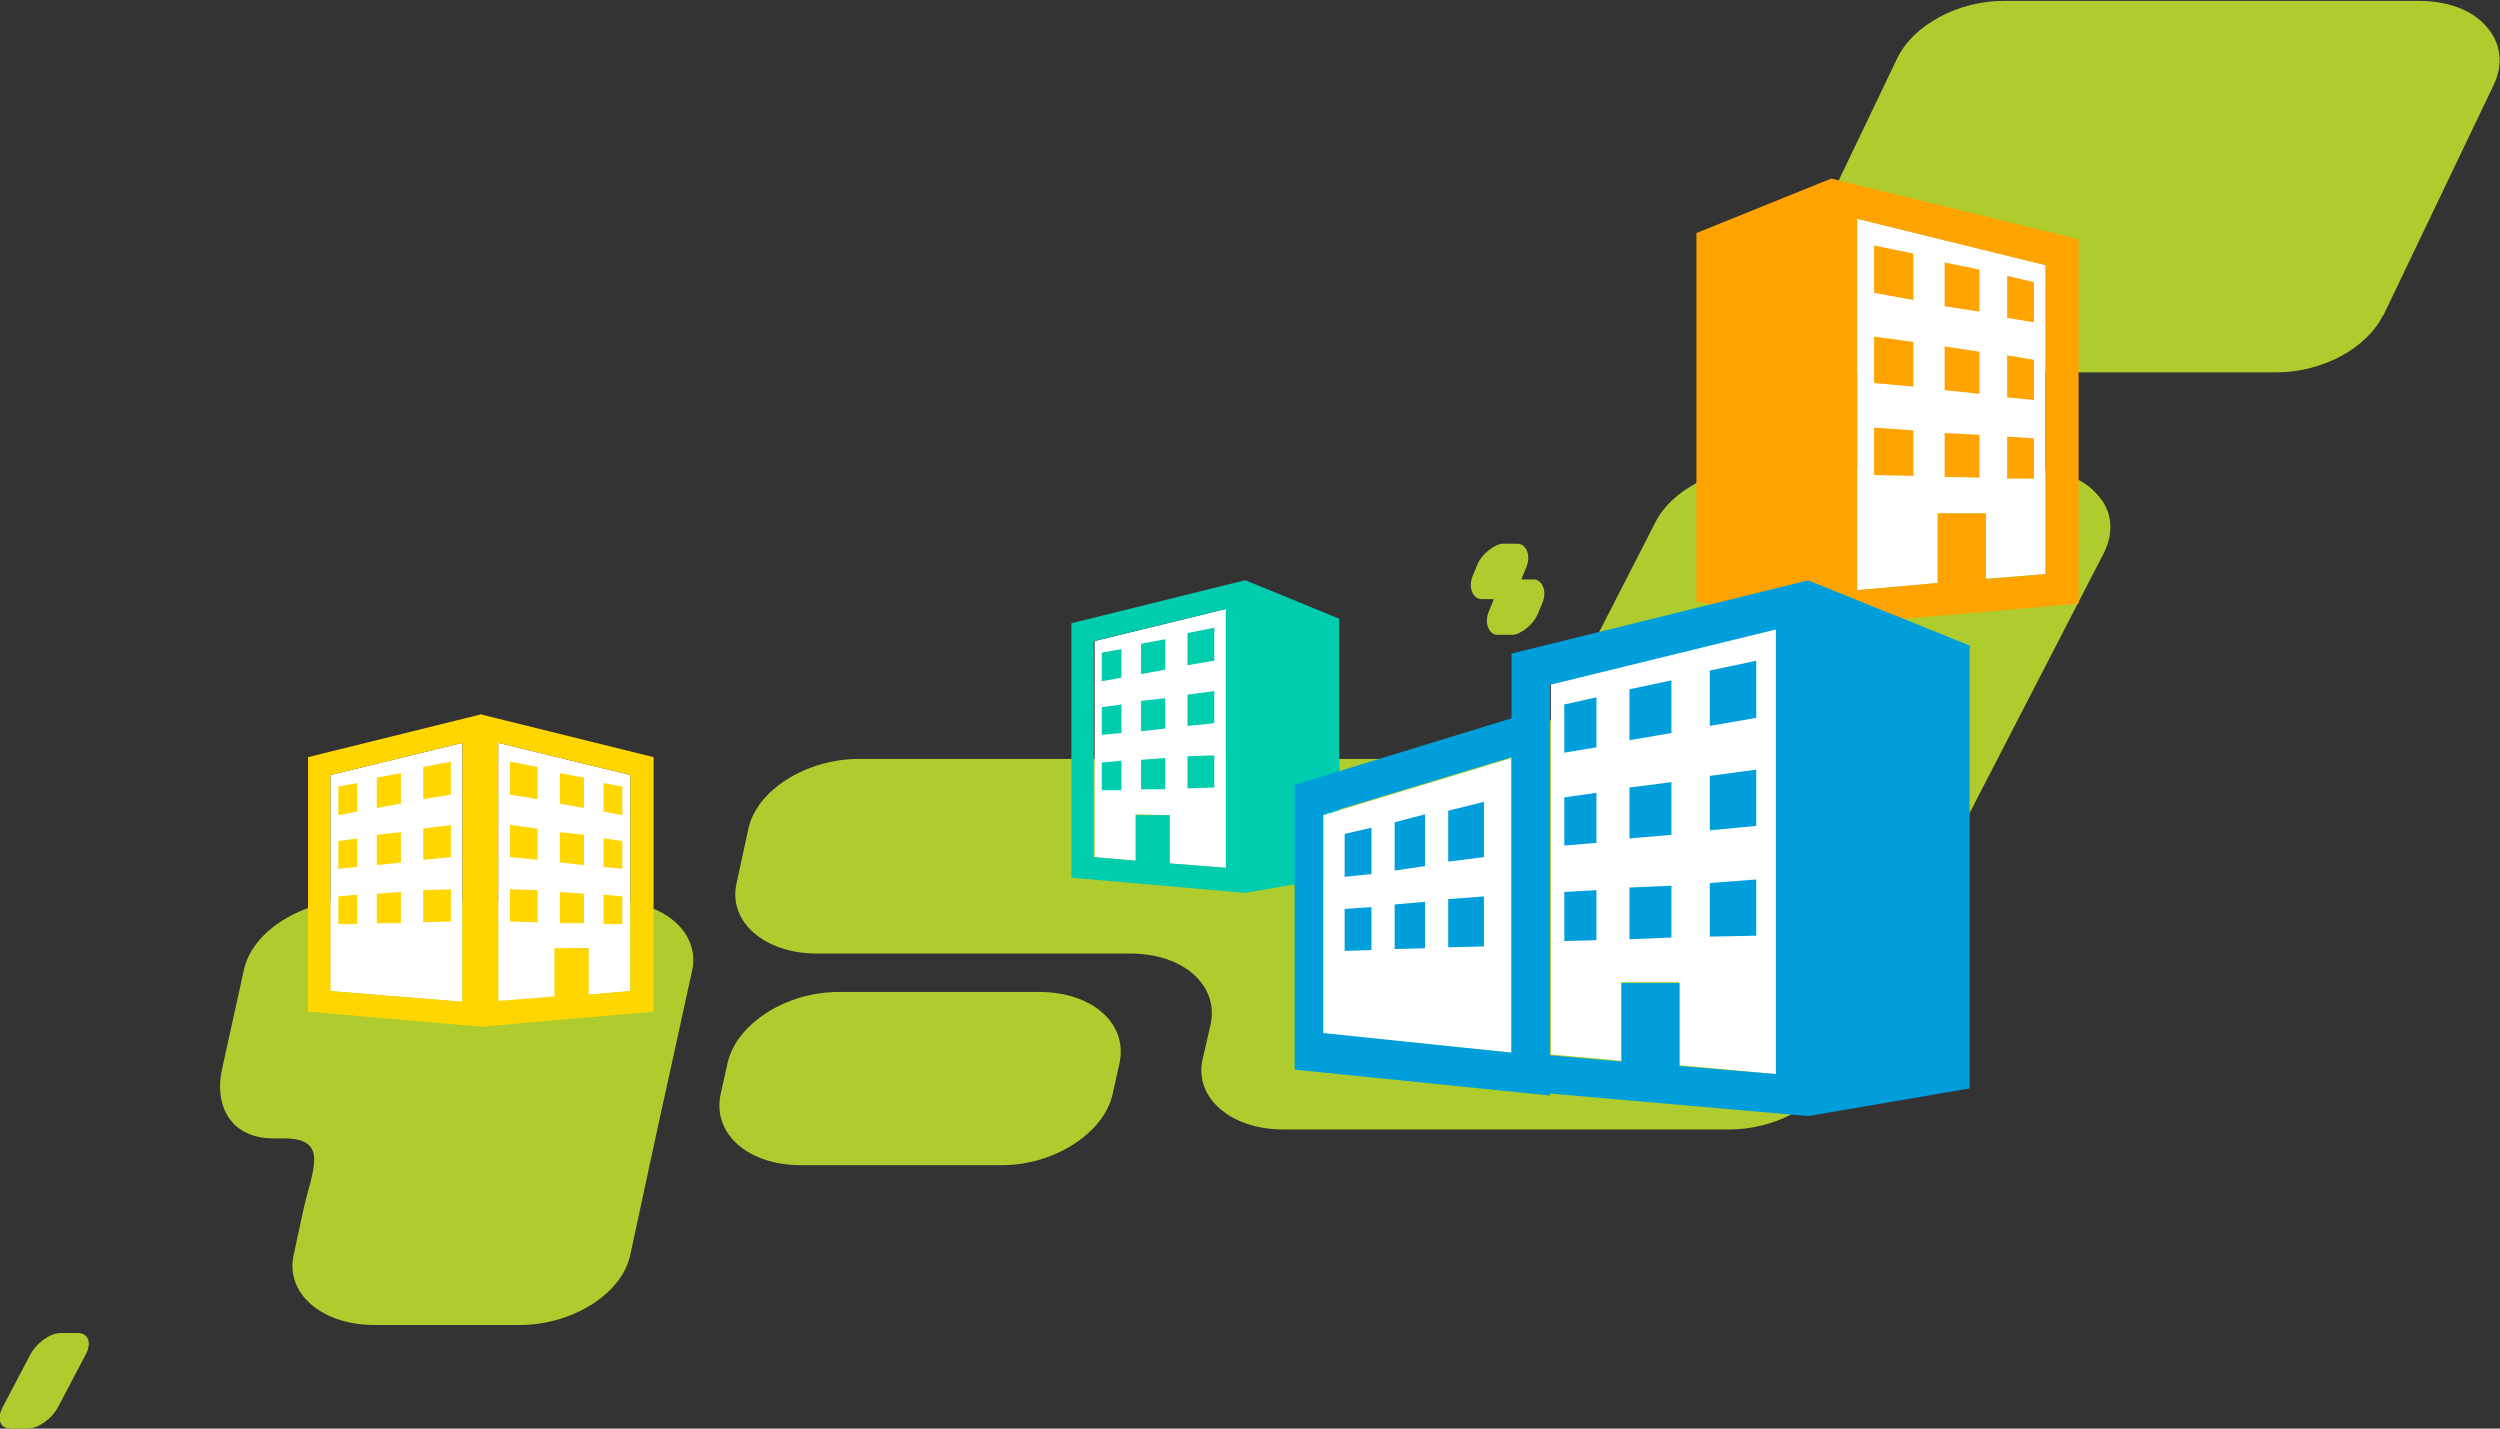
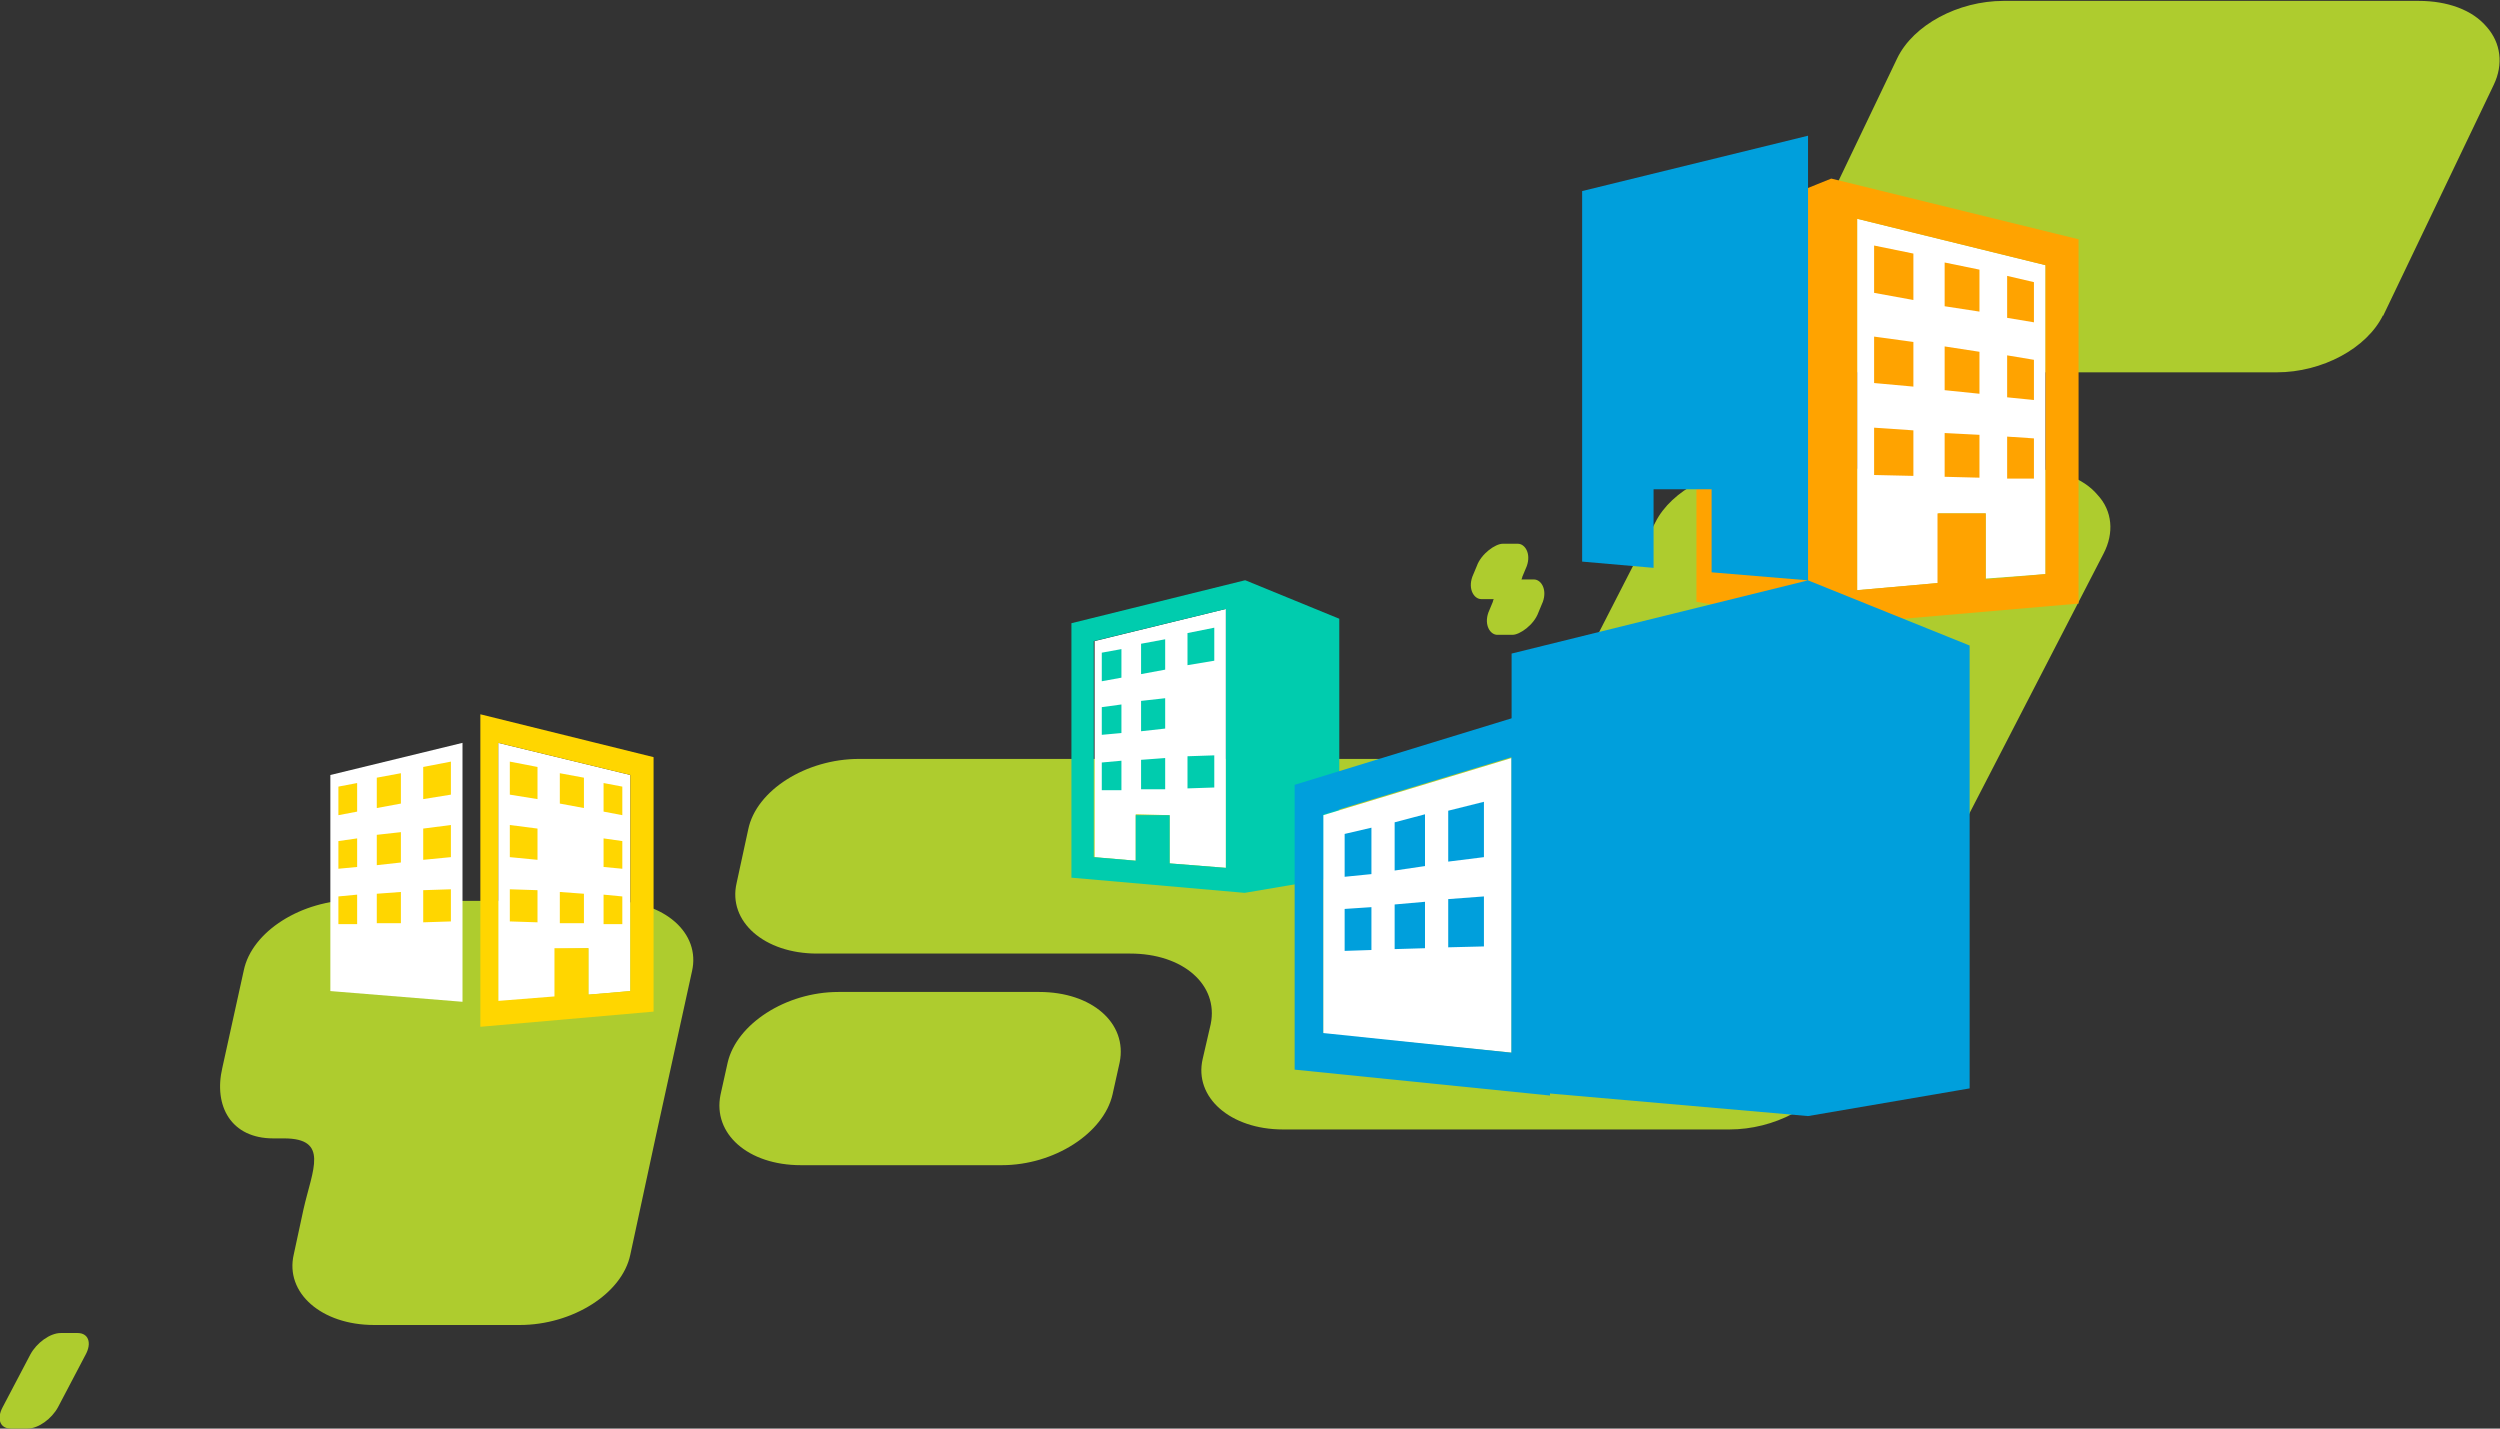
<svg xmlns="http://www.w3.org/2000/svg" id="_レイヤー_1" data-name="レイヤー_1" version="1.1" viewBox="0 0 280 160">
  <rect x="0" y="0" width="280" height="160" fill="#333333" stroke="none" />
  <defs>
    <style>
      .st0 {
        fill: #fff;
      }

      .st1 {
        fill: #ffa300;
      }

      .st2 {
        fill: #00ccae;
      }

      .st3 {
        fill: #aecc2e;
      }

      .st4 {
        fill: #ffd600;
      }

      .st5 {
        fill: #009fdc;
      }
    </style>
  </defs>
  <g>
    <path class="st3" d="M124.6,122.6c-1,4.3-6.5,7.9-12.4,7.9h-22.5c-5.9,0-9.9-3.5-9-7.9l.8-3.6c1-4.3,6.5-7.9,12.4-7.9h22.5c5.9,0,9.9,3.5,9,7.9l-.8,3.6Z" />
    <path class="st3" d="M171.8,64.9h-1.4c0,0,.1-.2.1-.3l.5-1.2c.5-1.4-.2-2.5-1-2.5h-1.7c-.8,0-2.4,1.1-2.9,2.5l-.5,1.2c-.5,1.4.2,2.5,1,2.5h1.4c0,0-.1.2-.1.3l-.5,1.2c-.5,1.4.2,2.5,1,2.5h1.7c.8,0,2.4-1.1,2.9-2.5l.5-1.2c.5-1.4-.2-2.5-1-2.5Z" />
    <path class="st3" d="M41.6,100.8h-1.9c-5.9,0-11.5,3.5-12.4,7.9l-2.4,10.9c-1,4.3,1,7.9,5.7,7.9h1.2c5.1,0,3.2,3.5,2.2,7.9l-1.1,5.1c-1,4.3,3.1,7.9,9,7.9h16.3c5.9,0,11.5-3.5,12.4-7.9l2.8-13,4.1-18.7c1-4.3-3.1-7.9-9-7.9h-27Z" />
    <path class="st3" d="M197.2,52.3c-5,0-10,2.6-11.8,6.2l-10.4,20.3c-1.9,3.6-6.8,6.2-11.8,6.2h-67c-5.9,0-11.5,3.5-12.4,7.9l-1.3,6c-1,4.3,3.1,7.9,9,7.9h35.1c5.9,0,9.9,3.5,9,7.9l-.9,3.9c-1,4.3,3.1,7.9,9,7.9h50c5,0,9.9-2.6,11.8-6.2l30.1-58.3c1.2-2.3,1-4.8-.7-6.6-1.6-1.9-4.5-2.9-7.7-2.9h-30Z" />
    <path class="st3" d="M266.9,35.3c-1.8,3.7-6.8,6.4-11.9,6.4h-46.5c-3.2,0-6-1-7.6-2.8-1.6-1.8-2-4.2-.8-6.5l12.4-25.9c1.8-3.7,6.8-6.4,11.9-6.4h46.5c3.2,0,6,1,7.6,2.9,1.6,1.8,1.9,4.2.8,6.5l-12.4,25.9Z" />
    <path class="st3" d="M3.1,160h-1.9c-1.2,0-1.6-1.1-.9-2.4l3.1-5.9c.7-1.3,2.2-2.4,3.4-2.4h1.9c1.2,0,1.6,1.1.9,2.4l-3.1,5.9c-.7,1.3-2.2,2.4-3.4,2.4Z" />
  </g>
  <g>
    <polygon class="st0" points="208 24.5 229.1 29.7 229.1 64.3 222.4 64.8 222.4 57.5 217.1 57.5 217.1 65.3 208 66.1 208 24.5" />
    <path class="st1" d="M190,26.1v41.3s15.1,2.6,15.1,2.6l27.7-2.4V26.8s-27.7-6.8-27.7-6.8l-15.1,6.1ZM208,24.5l21.1,5.2v34.6s-6.7.6-6.7.6v-7.4s-5.4,0-5.4,0v7.8s-9,.8-9,.8V24.5Z" />
    <polygon class="st1" points="209.9 32.8 214.3 33.6 214.3 28.4 209.9 27.5 209.9 32.8" />
    <polygon class="st1" points="224.8 35.6 227.8 36.1 227.8 31.6 224.8 30.9 224.8 35.6" />
    <polygon class="st1" points="217.8 34.3 221.7 34.9 221.7 30.2 217.8 29.4 217.8 34.3" />
    <polygon class="st1" points="224.8 44.5 227.8 44.8 227.8 40.3 224.8 39.8 224.8 44.5" />
    <polygon class="st1" points="217.8 43.7 221.7 44.1 221.7 39.4 217.8 38.8 217.8 43.7" />
    <polygon class="st1" points="209.9 42.9 214.3 43.3 214.3 38.3 209.9 37.7 209.9 42.9" />
    <polygon class="st1" points="209.9 53.2 214.3 53.3 214.3 48.2 209.9 47.9 209.9 53.2" />
    <polygon class="st1" points="217.8 53.4 221.7 53.5 221.7 48.7 217.8 48.5 217.8 53.4" />
    <polygon class="st1" points="224.8 53.6 227.8 53.6 227.8 49.1 224.8 48.9 224.8 53.6" />
  </g>
  <g>
    <polygon class="st0" points="137.3 97.2 131 96.7 131 91.3 127.2 91.2 127.2 96.4 122.6 96 122.6 71.8 137.3 68.2 137.3 97.2" />
    <path class="st2" d="M139.4,65l-19.4,4.8v28.5l19.4,1.7,10.6-1.8v-28.9l-10.5-4.3ZM137.3,97.2l-6.3-.5v-5.4h-3.8s0,5.1,0,5.1l-4.7-.4v-24.2l14.8-3.6v29.1Z" />
    <polygon class="st2" points="136 70.3 133 70.9 133 74.5 136 74 136 70.3" />
    <polygon class="st2" points="125.6 72.7 123.4 73.1 123.4 76.3 125.6 75.9 125.6 72.7" />
    <polygon class="st2" points="130.5 71.6 127.8 72.1 127.8 75.5 130.5 75 130.5 71.6" />
    <polygon class="st2" points="125.6 78.9 123.4 79.2 123.4 82.3 125.6 82.1 125.6 78.9" />
    <polygon class="st2" points="130.5 78.2 127.8 78.5 127.8 81.9 130.5 81.6 130.5 78.2" />
-     <polygon class="st2" points="136 77.4 133 77.8 133 81.3 136 81 136 77.4" />
    <polygon class="st2" points="136 84.6 133 84.7 133 88.3 136 88.2 136 84.6" />
    <polygon class="st2" points="130.5 84.9 127.8 85.1 127.8 88.4 130.5 88.4 130.5 84.9" />
    <polygon class="st2" points="125.6 85.2 123.4 85.4 123.4 88.5 125.6 88.5 125.6 85.2" />
  </g>
  <g>
    <polygon class="st0" points="169.3 117.9 148.2 115.8 148.2 91.3 169.3 84.9 169.3 117.9" />
    <polygon class="st0" points="198.9 120.3 188.1 119.3 188.1 110 181.6 110 181.6 118.8 173.7 118.1 173.7 76.6 198.9 70.4 198.9 120.3" />
    <g>
-       <path class="st5" d="M202.5,65l-33.2,8.2v48.9l33.2,2.9,18.1-3.1v-49.6l-18.1-7.3ZM198.9,120.3l-10.8-.9v-9.3h-6.5c0,0,0,8.8,0,8.8l-8-.7v-41.5l25.3-6.2v49.9Z" />
+       <path class="st5" d="M202.5,65l-33.2,8.2v48.9l33.2,2.9,18.1-3.1v-49.6l-18.1-7.3Zl-10.8-.9v-9.3h-6.5c0,0,0,8.8,0,8.8l-8-.7v-41.5l25.3-6.2v49.9Z" />
      <polygon class="st5" points="196.7 74 191.5 75.1 191.5 81.3 196.7 80.4 196.7 74" />
      <polygon class="st5" points="178.8 78.1 175.2 78.9 175.2 84.3 178.8 83.7 178.8 78.1" />
      <polygon class="st5" points="187.2 76.2 182.5 77.2 182.5 82.9 187.2 82.1 187.2 76.2" />
      <polygon class="st5" points="178.8 88.8 175.2 89.3 175.2 94.7 178.8 94.4 178.8 88.8" />
      <polygon class="st5" points="187.2 87.6 182.5 88.2 182.5 93.9 187.2 93.5 187.2 87.6" />
      <polygon class="st5" points="196.7 86.2 191.5 86.9 191.5 93 196.7 92.5 196.7 86.2" />
      <polygon class="st5" points="196.7 98.5 191.5 98.9 191.5 104.9 196.7 104.8 196.7 98.5" />
      <polygon class="st5" points="187.2 99.2 182.5 99.4 182.5 105.2 187.2 105 187.2 99.2" />
      <polygon class="st5" points="178.8 99.7 175.2 99.9 175.2 105.4 178.8 105.3 178.8 99.7" />
    </g>
    <g>
      <path class="st5" d="M173.7,79.1l-28.7,8.8v31.9l28.6,2.9v-43.6ZM169.3,117.9l-21.1-2.2v-24.5l21.1-6.4v33Z" />
      <polygon class="st5" points="153.6 92.7 150.6 93.4 150.6 98.2 153.6 97.9 153.6 92.7" />
      <polygon class="st5" points="159.6 91.2 156.2 92.1 156.2 97.5 159.6 97 159.6 91.2" />
      <polygon class="st5" points="166.2 89.8 162.2 90.8 162.2 96.5 166.2 96 166.2 89.8" />
      <polygon class="st5" points="166.2 100.4 162.2 100.7 162.2 106.1 166.2 106 166.2 100.4" />
      <polygon class="st5" points="159.6 101 156.2 101.3 156.2 106.3 159.6 106.2 159.6 101" />
      <polygon class="st5" points="153.6 101.6 150.6 101.8 150.6 106.5 153.6 106.4 153.6 101.6" />
    </g>
  </g>
  <g>
    <polygon class="st0" points="51.8 112.2 37 111 37 86.8 51.8 83.2 51.8 112.2" />
-     <path class="st4" d="M53.9,80l-19.4,4.8v28.5l19.4,1.7v-35ZM51.8,112.2l-6.3-.5-3.8-.3-4.7-.4v-24.2l14.8-3.6v29.1Z" />
    <g>
      <polygon class="st0" points="55.8 83.2 70.6 86.8 70.6 111 65.9 111.4 65.9 106.2 62.2 106.3 62.2 111.7 55.8 112.2 55.8 83.2" />
      <path class="st4" d="M53.8,115l19.4-1.7v-28.5s-19.4-4.8-19.4-4.8v35ZM55.8,83.2l14.8,3.6v24.2s-4.7.4-4.7.4v-5.2s-3.8,0-3.8,0v5.4s-6.3.5-6.3.5v-29.1Z" />
      <polygon class="st4" points="57.1 89 60.2 89.5 60.2 85.9 57.1 85.3 57.1 89" />
      <polygon class="st4" points="67.6 90.9 69.7 91.3 69.7 88.1 67.6 87.7 67.6 90.9" />
      <polygon class="st4" points="62.7 90 65.4 90.5 65.4 87.1 62.7 86.6 62.7 90" />
      <polygon class="st4" points="67.6 97.1 69.7 97.3 69.7 94.2 67.6 93.9 67.6 97.1" />
-       <polygon class="st4" points="62.7 96.6 65.4 96.9 65.4 93.5 62.7 93.2 62.7 96.6" />
      <polygon class="st4" points="57.1 96 60.2 96.3 60.2 92.8 57.1 92.4 57.1 96" />
      <polygon class="st4" points="57.1 103.2 60.2 103.3 60.2 99.7 57.1 99.6 57.1 103.2" />
      <polygon class="st4" points="62.7 103.4 65.4 103.4 65.4 100.1 62.7 99.9 62.7 103.4" />
      <polygon class="st4" points="67.6 103.5 69.7 103.5 69.7 100.4 67.6 100.2 67.6 103.5" />
    </g>
    <polygon class="st4" points="50.5 85.3 47.4 85.9 47.4 89.5 50.5 89 50.5 85.3" />
    <polygon class="st4" points="40 87.7 37.9 88.1 37.9 91.3 40 90.9 40 87.7" />
    <polygon class="st4" points="44.9 86.6 42.2 87.1 42.2 90.5 44.9 90 44.9 86.6" />
    <polygon class="st4" points="40 93.9 37.9 94.2 37.9 97.3 40 97.1 40 93.9" />
    <polygon class="st4" points="44.9 93.2 42.2 93.5 42.2 96.9 44.9 96.6 44.9 93.2" />
    <polygon class="st4" points="50.5 92.4 47.4 92.8 47.4 96.3 50.5 96 50.5 92.4" />
    <polygon class="st4" points="50.5 99.6 47.4 99.7 47.4 103.3 50.5 103.2 50.5 99.6" />
    <polygon class="st4" points="44.9 99.9 42.2 100.1 42.2 103.4 44.9 103.4 44.9 99.9" />
    <polygon class="st4" points="40 100.2 37.9 100.4 37.9 103.5 40 103.5 40 100.2" />
  </g>
</svg>